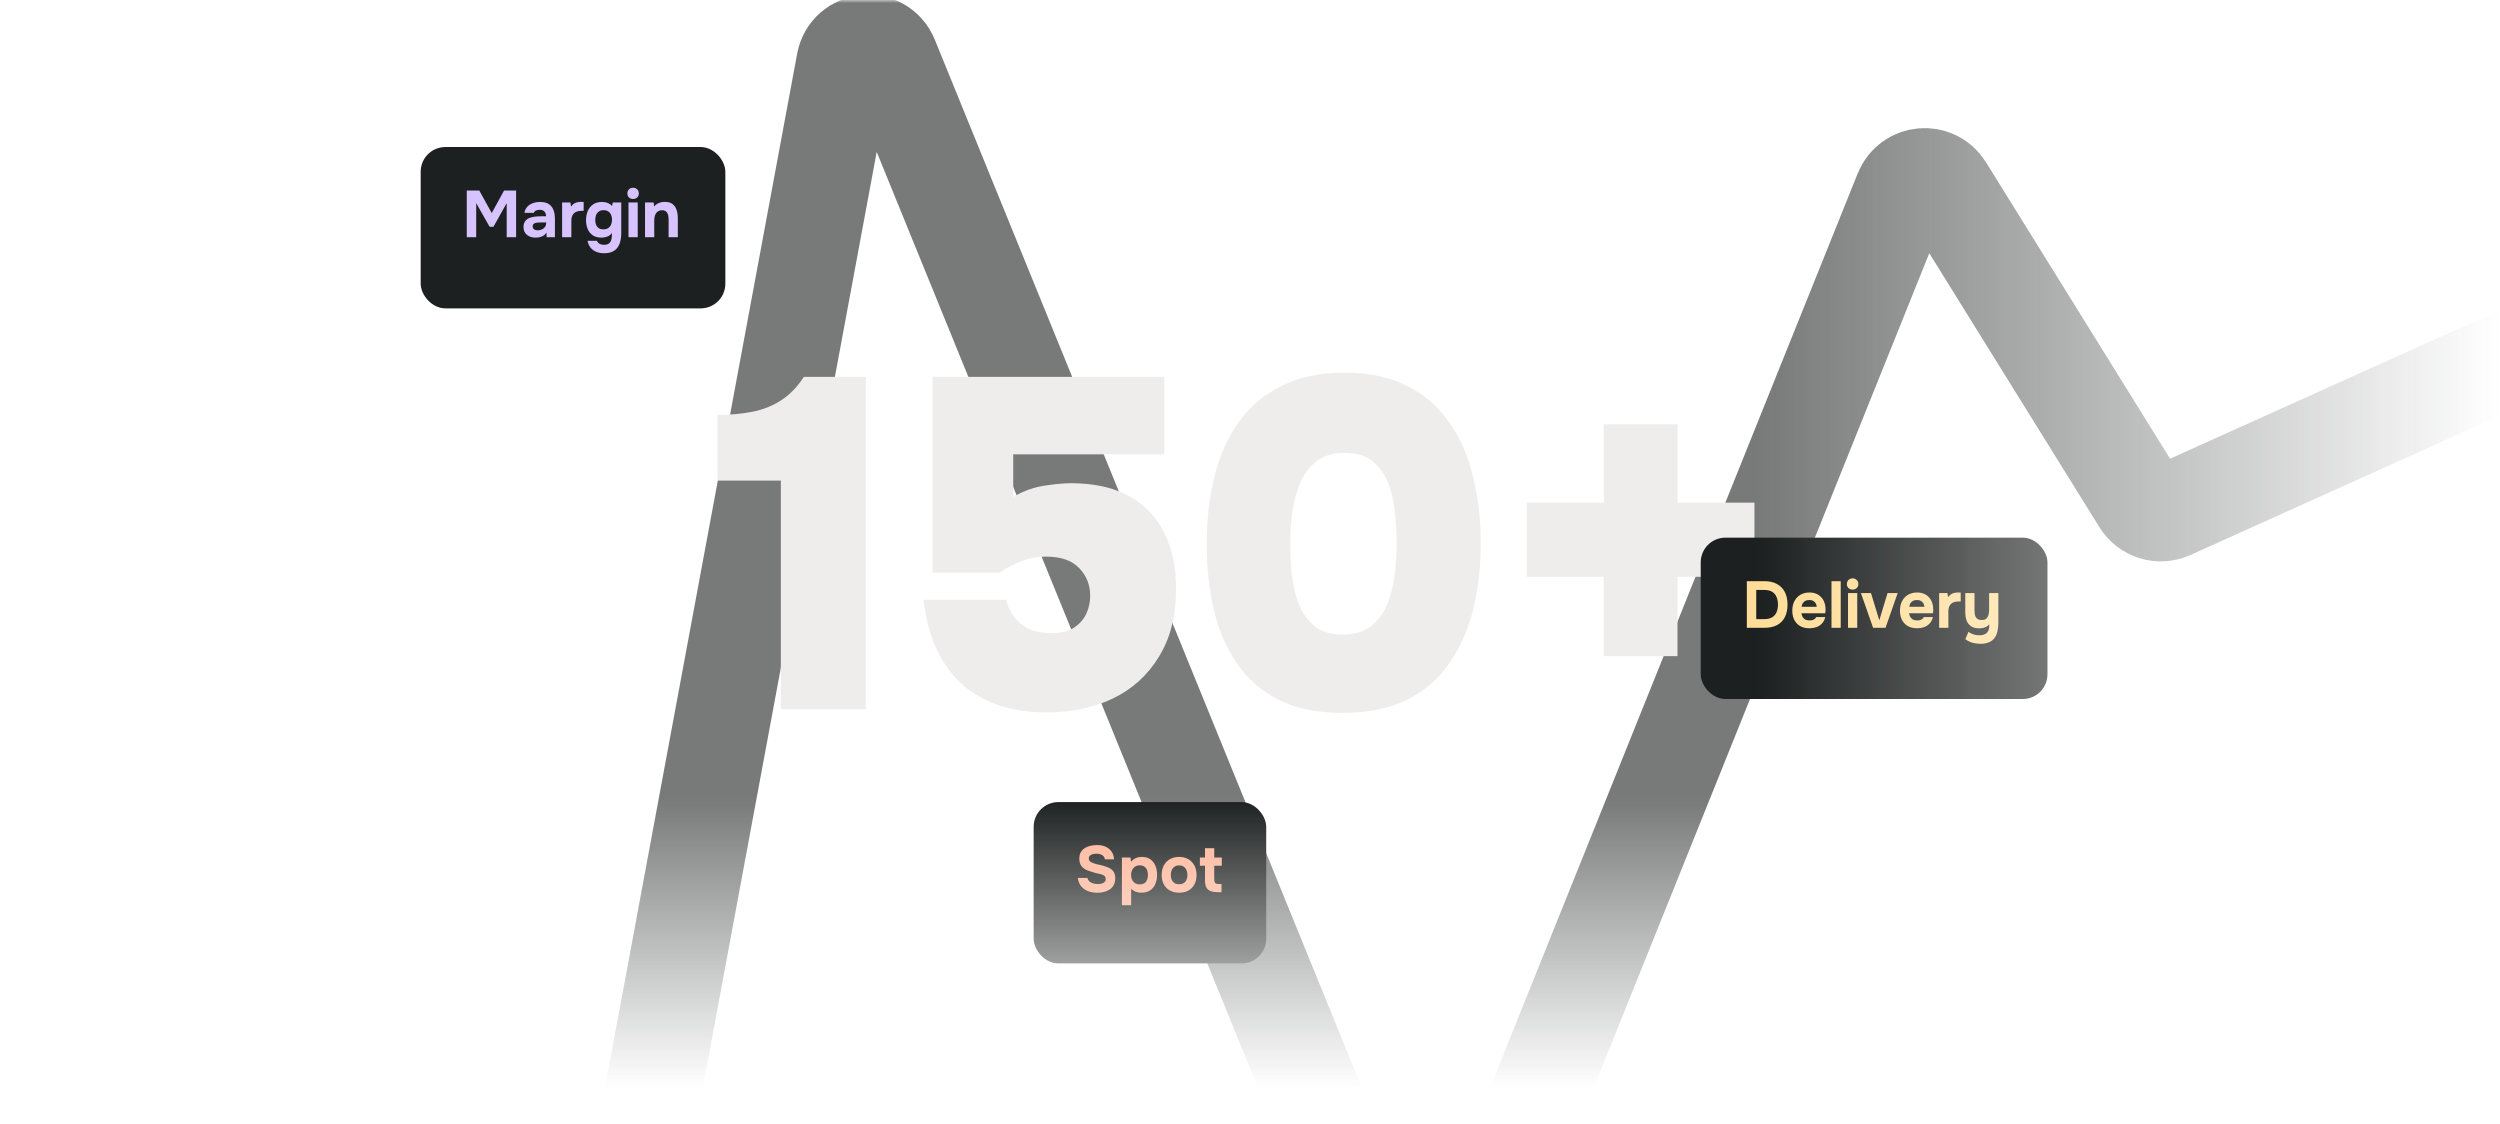
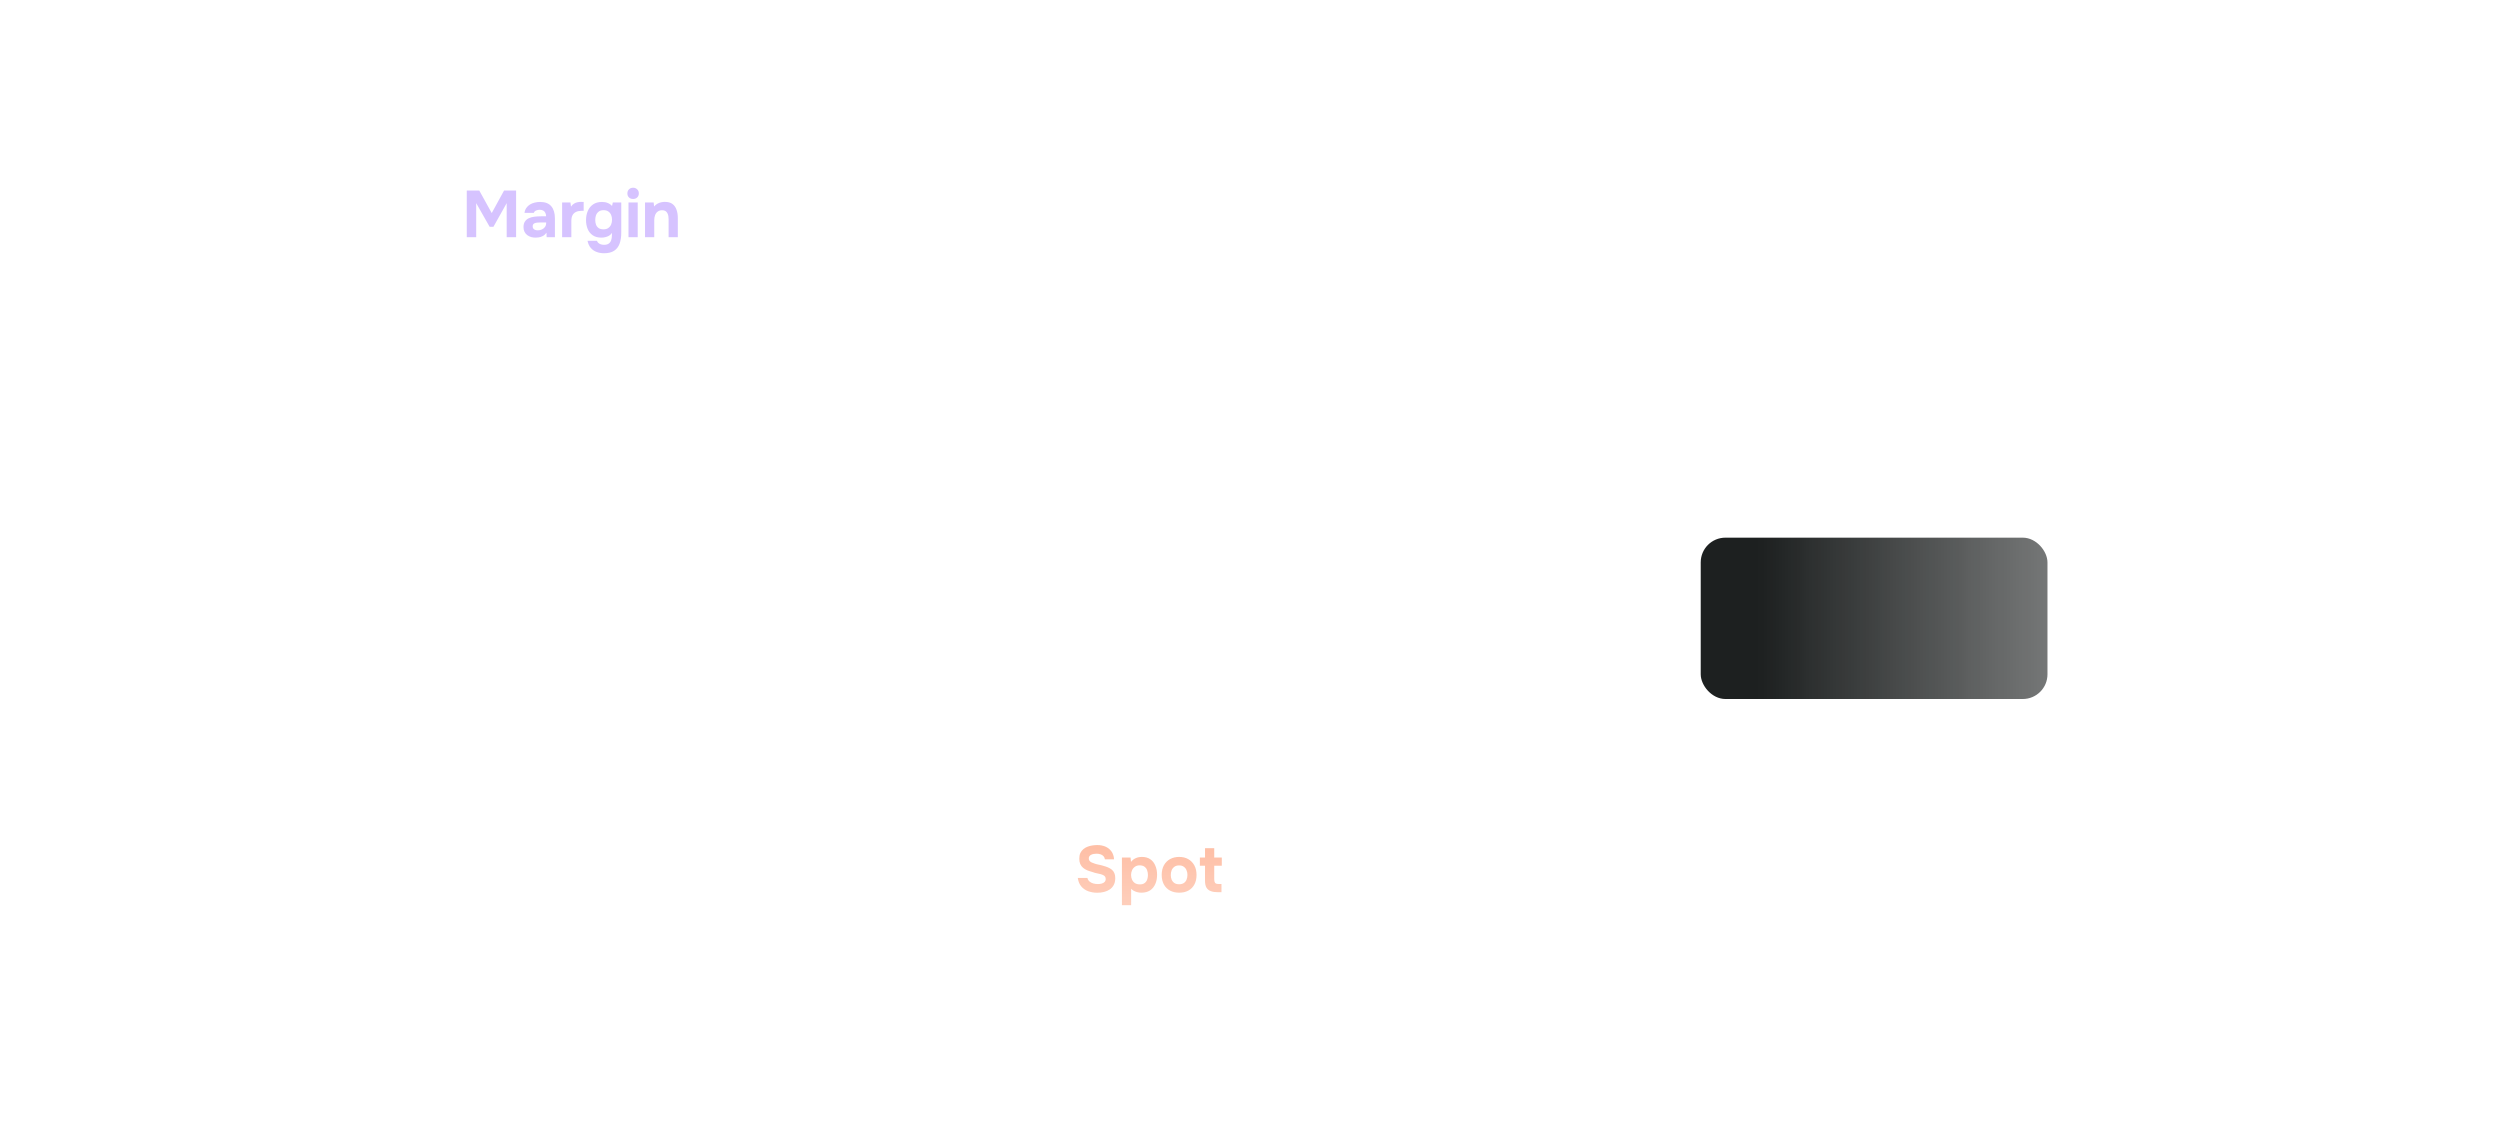
<svg xmlns="http://www.w3.org/2000/svg" width="416" height="187" viewBox="0 0 416 187" fill="none">
  <g clip-path="url(#clip0_2036_167918)">
    <mask id="mask0_2036_167918" style="mask-type:alpha" maskUnits="userSpaceOnUse" x="0" y="-30" width="416" height="217">
      <rect y="-30" width="416" height="217" fill="url(#paint0_linear_2036_167918)" />
    </mask>
    <g mask="url(#mask0_2036_167918)">
      <mask id="mask1_2036_167918" style="mask-type:alpha" maskUnits="userSpaceOnUse" x="0" y="0" width="416" height="181">
        <rect width="416" height="181" fill="url(#paint1_linear_2036_167918)" />
      </mask>
      <g mask="url(#mask1_2036_167918)">
        <g filter="url(#filter0_ii_2036_167918)">
-           <rect x="70" y="32" width="50.699" height="26.849" rx="4.11" fill="#1D2020" />
          <path d="M77.671 47V39.241H79.754L81.825 42.989L83.874 39.241H85.88V47H84.313V41.334L82.11 45.269H81.474L79.239 41.334V47H77.671ZM89.139 47.077C88.876 47.077 88.62 47.044 88.372 46.978C88.131 46.905 87.915 46.795 87.725 46.649C87.535 46.503 87.386 46.321 87.276 46.101C87.166 45.882 87.112 45.627 87.112 45.334C87.112 44.94 87.192 44.626 87.353 44.392C87.513 44.151 87.729 43.968 87.999 43.844C88.27 43.72 88.58 43.636 88.931 43.592C89.289 43.548 89.658 43.526 90.038 43.526H90.871C90.871 43.314 90.83 43.128 90.75 42.967C90.677 42.799 90.564 42.671 90.41 42.584C90.257 42.489 90.06 42.441 89.819 42.441C89.665 42.441 89.515 42.463 89.369 42.507C89.23 42.543 89.114 42.598 89.019 42.671C88.924 42.744 88.862 42.839 88.832 42.956H87.276C87.32 42.635 87.422 42.361 87.583 42.134C87.744 41.901 87.945 41.711 88.186 41.564C88.427 41.418 88.69 41.312 88.975 41.247C89.267 41.173 89.567 41.137 89.873 41.137C90.713 41.137 91.335 41.378 91.736 41.86C92.138 42.335 92.339 43.011 92.339 43.888V47H90.958L90.936 46.255C90.754 46.511 90.546 46.697 90.312 46.814C90.085 46.931 89.866 47.004 89.654 47.033C89.442 47.062 89.271 47.077 89.139 47.077ZM89.49 45.86C89.746 45.86 89.979 45.809 90.191 45.707C90.403 45.605 90.571 45.466 90.695 45.29C90.819 45.115 90.882 44.918 90.882 44.699V44.556H89.829C89.676 44.556 89.526 44.563 89.38 44.578C89.241 44.593 89.114 44.622 88.997 44.666C88.887 44.702 88.799 44.764 88.734 44.852C88.668 44.94 88.635 45.057 88.635 45.203C88.635 45.349 88.671 45.473 88.745 45.575C88.825 45.67 88.931 45.743 89.062 45.794C89.194 45.838 89.336 45.86 89.49 45.86ZM93.537 47V41.225H94.918L95.017 41.915C95.163 41.696 95.328 41.532 95.51 41.422C95.693 41.305 95.883 41.228 96.08 41.192C96.277 41.148 96.478 41.126 96.683 41.126C96.778 41.126 96.865 41.13 96.946 41.137C97.026 41.137 97.085 41.137 97.121 41.137V42.616H96.76C96.416 42.616 96.117 42.675 95.861 42.792C95.605 42.909 95.408 43.091 95.269 43.34C95.138 43.588 95.072 43.906 95.072 44.293V47H93.537ZM100.516 49.674C100.063 49.674 99.647 49.601 99.267 49.455C98.887 49.316 98.566 49.093 98.303 48.786C98.04 48.48 97.861 48.085 97.766 47.603H99.333C99.384 47.749 99.464 47.869 99.574 47.964C99.691 48.067 99.829 48.143 99.99 48.194C100.158 48.246 100.334 48.271 100.516 48.271C100.86 48.271 101.126 48.198 101.316 48.052C101.506 47.906 101.638 47.712 101.711 47.471C101.784 47.237 101.82 46.978 101.82 46.693V46.288C101.689 46.499 101.525 46.66 101.327 46.77C101.13 46.88 100.922 46.956 100.703 47C100.491 47.051 100.286 47.077 100.089 47.077C99.483 47.077 98.989 46.942 98.609 46.671C98.23 46.401 97.952 46.047 97.777 45.608C97.601 45.163 97.514 44.684 97.514 44.173C97.514 43.61 97.612 43.099 97.809 42.638C98.007 42.178 98.303 41.813 98.697 41.542C99.092 41.272 99.585 41.137 100.177 41.137C100.535 41.137 100.852 41.195 101.13 41.312C101.408 41.422 101.645 41.586 101.842 41.806L101.974 41.225H103.377V46.266C103.377 46.967 103.285 47.57 103.103 48.074C102.92 48.585 102.617 48.98 102.193 49.258C101.777 49.535 101.218 49.674 100.516 49.674ZM100.429 45.696C100.75 45.696 101.013 45.623 101.218 45.477C101.43 45.331 101.587 45.137 101.689 44.896C101.791 44.648 101.842 44.381 101.842 44.096C101.842 43.796 101.791 43.53 101.689 43.296C101.587 43.055 101.433 42.865 101.229 42.726C101.024 42.58 100.761 42.507 100.44 42.507C100.089 42.507 99.811 42.591 99.607 42.759C99.402 42.92 99.256 43.124 99.168 43.373C99.088 43.614 99.048 43.869 99.048 44.14C99.048 44.417 99.092 44.677 99.179 44.918C99.267 45.152 99.413 45.342 99.618 45.488C99.822 45.627 100.093 45.696 100.429 45.696ZM104.582 47V41.225H106.116V47H104.582ZM105.349 40.644C105.064 40.644 104.834 40.56 104.659 40.392C104.483 40.216 104.396 39.994 104.396 39.723C104.396 39.438 104.487 39.208 104.67 39.033C104.852 38.858 105.083 38.77 105.36 38.77C105.616 38.77 105.835 38.858 106.018 39.033C106.208 39.201 106.303 39.427 106.303 39.712C106.303 39.99 106.211 40.216 106.029 40.392C105.853 40.56 105.627 40.644 105.349 40.644ZM107.332 47V41.225H108.768L108.845 41.893C109.006 41.696 109.188 41.542 109.393 41.433C109.605 41.316 109.817 41.236 110.028 41.192C110.248 41.148 110.445 41.126 110.62 41.126C111.175 41.126 111.606 41.247 111.913 41.488C112.227 41.729 112.45 42.054 112.582 42.463C112.721 42.865 112.79 43.314 112.79 43.811V47H111.256V44.008C111.256 43.833 111.241 43.657 111.212 43.482C111.183 43.307 111.128 43.146 111.048 43C110.974 42.854 110.869 42.737 110.73 42.649C110.591 42.562 110.408 42.518 110.182 42.518C109.89 42.518 109.645 42.591 109.448 42.737C109.25 42.883 109.104 43.08 109.009 43.329C108.914 43.577 108.867 43.851 108.867 44.151V47H107.332Z" fill="#D6C3FF" />
        </g>
-         <path opacity="0.64" d="M-215 376.178L-108.254 265.675C-107.067 264.446 -105.231 264.107 -103.684 264.83L72.818 347.312C75.188 348.42 77.966 346.991 78.444 344.419L140.509 10.408C141.238 6.482 146.639 5.931 148.146 9.63L233.664 219.537C235.02 222.867 239.738 222.856 241.079 219.521L316.555 31.824C317.777 28.784 321.936 28.423 323.664 31.206L356.152 83.524C357.21 85.228 359.366 85.885 361.194 85.06L421.211 58.008C423.534 56.961 426.231 58.325 426.766 60.816L492.666 368.2C493.511 372.142 498.998 372.499 500.346 368.699L623.304 22.353C623.606 21.503 624.186 20.781 624.95 20.302L752.406 -59.557C753.333 -60.137 753.981 -61.072 754.201 -62.143L830.723 -435.239C831.526 -439.151 836.935 -439.602 838.373 -435.876L918.61 -228.093C918.797 -227.61 919.076 -227.167 919.432 -226.789L1045.85 -92.771C1046.61 -91.97 1047.66 -91.516 1048.76 -91.516H1133.35C1135.13 -91.516 1136.69 -92.692 1137.19 -94.4L1220.52 -381.271C1221.57 -384.912 1226.63 -385.176 1228.06 -381.664L1309.01 -182.917C1310.4 -179.492 1315.3 -179.631 1316.5 -183.13L1414 -468" stroke="#2C3030" stroke-width="16" />
-         <path d="M129.932 118V79.971H119.39V69.039C121.577 69.039 123.555 68.856 125.325 68.492C127.095 68.128 128.683 67.477 130.089 66.54C131.494 65.603 132.718 64.327 133.759 62.714H144.066V118H129.932ZM174.146 118.547C171.387 118.547 168.836 118.182 166.494 117.453C164.203 116.725 162.147 115.605 160.325 114.096C158.555 112.534 157.097 110.582 155.952 108.239C154.806 105.844 154.051 103.033 153.687 99.805H167.431C167.587 100.534 167.925 101.341 168.446 102.226C169.018 103.111 169.825 103.866 170.866 104.491C171.96 105.063 173.339 105.35 175.005 105.35C176.619 105.35 177.868 105.037 178.753 104.413C179.69 103.788 180.367 103.007 180.784 102.07C181.2 101.133 181.408 100.17 181.408 99.181C181.408 97.359 180.81 95.823 179.612 94.573C178.415 93.272 176.567 92.621 174.068 92.621C172.662 92.621 171.335 92.856 170.086 93.324C168.836 93.793 167.587 94.443 166.337 95.276H155.171V62.714H193.746V75.598H168.602V82.704C170.32 81.663 172.194 81.012 174.224 80.752C176.307 80.44 178.077 80.335 179.534 80.44C183.126 80.596 186.12 81.429 188.514 82.938C190.909 84.396 192.705 86.426 193.902 89.029C195.1 91.58 195.699 94.573 195.699 98.009C195.699 102.486 194.735 106.261 192.809 109.332C190.935 112.404 188.358 114.72 185.079 116.282C181.851 117.792 178.207 118.547 174.146 118.547ZM223.44 118.625C219.223 118.625 215.657 117.896 212.742 116.438C209.879 114.981 207.562 112.95 205.792 110.347C204.022 107.744 202.747 104.751 201.966 101.367C201.185 97.983 200.794 94.391 200.794 90.591C200.794 86.635 201.211 82.938 202.044 79.502C202.877 76.015 204.204 72.969 206.026 70.366C207.848 67.763 210.217 65.733 213.132 64.275C216.048 62.766 219.562 62.011 223.674 62.011C227.839 62.011 231.353 62.766 234.216 64.275C237.131 65.733 239.474 67.789 241.244 70.444C243.066 73.047 244.368 76.067 245.149 79.502C245.981 82.886 246.398 86.504 246.398 90.357C246.398 94.261 245.981 97.931 245.149 101.367C244.316 104.751 242.988 107.744 241.166 110.347C239.396 112.95 237.053 114.981 234.138 116.438C231.223 117.896 227.657 118.625 223.44 118.625ZM223.44 105.584C225.574 105.584 227.24 105.037 228.438 103.944C229.687 102.851 230.572 101.497 231.093 99.883C231.665 98.218 232.03 96.526 232.186 94.808C232.342 93.09 232.42 91.606 232.42 90.357C232.42 89.159 232.342 87.728 232.186 86.062C232.082 84.344 231.769 82.678 231.249 81.064C230.728 79.45 229.869 78.097 228.672 77.004C227.527 75.91 225.887 75.364 223.752 75.364C221.67 75.364 220.004 75.91 218.755 77.004C217.557 78.045 216.672 79.372 216.1 80.986C215.527 82.6 215.137 84.266 214.928 85.984C214.772 87.65 214.694 89.107 214.694 90.357C214.694 91.554 214.746 93.012 214.85 94.73C215.006 96.448 215.345 98.14 215.865 99.805C216.386 101.471 217.245 102.851 218.442 103.944C219.64 105.037 221.306 105.584 223.44 105.584ZM266.875 109.176V95.979H254.068V83.641H266.875V70.6H279.135V83.641H291.941V95.979H279.135V109.176H266.875Z" fill="#EFECEC" />
        <g filter="url(#filter1_ii_2036_167918)">
-           <rect x="172" y="141" width="38.699" height="26.849" rx="4.11" fill="#1D2020" />
          <path d="M182.598 156.088C182.057 156.088 181.553 156.004 181.085 155.836C180.625 155.668 180.238 155.401 179.924 155.036C179.617 154.67 179.423 154.199 179.343 153.622H180.943C181.009 153.87 181.129 154.071 181.304 154.225C181.48 154.371 181.688 154.477 181.929 154.542C182.177 154.608 182.437 154.641 182.707 154.641C182.912 154.641 183.113 154.616 183.31 154.564C183.507 154.513 183.668 154.426 183.792 154.301C183.924 154.177 183.989 154.009 183.989 153.797C183.989 153.637 183.953 153.505 183.88 153.403C183.814 153.3 183.715 153.22 183.584 153.162C183.46 153.096 183.306 153.037 183.124 152.986C182.97 152.942 182.809 152.906 182.641 152.877C182.481 152.847 182.32 152.811 182.159 152.767C182.006 152.723 181.856 152.672 181.71 152.614C181.432 152.541 181.166 152.453 180.91 152.351C180.654 152.241 180.428 152.106 180.23 151.945C180.033 151.777 179.876 151.569 179.759 151.321C179.65 151.072 179.595 150.773 179.595 150.422C179.595 150.042 179.657 149.721 179.781 149.458C179.913 149.195 180.084 148.979 180.296 148.811C180.515 148.636 180.756 148.5 181.019 148.405C181.29 148.311 181.56 148.245 181.83 148.208C182.101 148.172 182.356 148.153 182.598 148.153C183.102 148.153 183.555 148.241 183.956 148.416C184.358 148.592 184.687 148.855 184.943 149.205C185.198 149.556 185.345 149.998 185.381 150.532H183.858C183.829 150.312 183.748 150.133 183.617 149.995C183.485 149.856 183.317 149.753 183.113 149.688C182.915 149.622 182.693 149.589 182.444 149.589C182.283 149.589 182.126 149.604 181.973 149.633C181.819 149.662 181.681 149.71 181.556 149.775C181.44 149.834 181.345 149.914 181.272 150.016C181.206 150.119 181.173 150.243 181.173 150.389C181.173 150.535 181.213 150.663 181.293 150.773C181.374 150.875 181.491 150.966 181.644 151.047C181.805 151.12 181.991 151.189 182.203 151.255C182.422 151.328 182.652 151.386 182.893 151.43C183.135 151.474 183.365 151.532 183.584 151.605C183.861 151.679 184.121 151.766 184.362 151.868C184.603 151.963 184.815 152.088 184.998 152.241C185.18 152.387 185.323 152.577 185.425 152.811C185.527 153.037 185.578 153.319 185.578 153.655C185.578 154.1 185.494 154.48 185.326 154.795C185.166 155.101 184.943 155.35 184.658 155.54C184.38 155.73 184.062 155.868 183.704 155.956C183.346 156.044 182.977 156.088 182.598 156.088ZM186.687 158.159V150.225H188.123L188.199 150.948C188.433 150.663 188.7 150.455 188.999 150.323C189.306 150.192 189.642 150.126 190.007 150.126C190.577 150.126 191.049 150.258 191.421 150.521C191.794 150.784 192.071 151.142 192.254 151.595C192.444 152.04 192.539 152.541 192.539 153.096C192.539 153.666 192.44 154.177 192.243 154.63C192.053 155.076 191.765 155.43 191.377 155.693C190.99 155.949 190.508 156.077 189.931 156.077C189.682 156.077 189.449 156.047 189.229 155.989C189.01 155.931 188.817 155.854 188.649 155.759C188.481 155.657 188.338 155.543 188.221 155.419V158.159H186.687ZM189.668 154.696C190.011 154.696 190.281 154.619 190.479 154.466C190.676 154.312 190.815 154.119 190.895 153.885C190.976 153.644 191.016 153.395 191.016 153.14C191.016 152.862 190.972 152.599 190.884 152.351C190.797 152.102 190.65 151.905 190.446 151.759C190.249 151.605 189.978 151.529 189.635 151.529C189.328 151.529 189.069 151.605 188.857 151.759C188.645 151.905 188.484 152.099 188.375 152.34C188.265 152.581 188.21 152.84 188.21 153.118C188.21 153.395 188.261 153.655 188.364 153.896C188.473 154.137 188.634 154.331 188.846 154.477C189.065 154.623 189.339 154.696 189.668 154.696ZM196.221 156.077C195.637 156.077 195.126 155.96 194.687 155.726C194.249 155.485 193.909 155.145 193.668 154.707C193.427 154.261 193.306 153.735 193.306 153.129C193.306 152.508 193.427 151.974 193.668 151.529C193.916 151.076 194.26 150.729 194.698 150.488C195.137 150.247 195.641 150.126 196.21 150.126C196.795 150.126 197.303 150.25 197.734 150.499C198.165 150.747 198.501 151.094 198.742 151.54C198.983 151.985 199.104 152.519 199.104 153.14C199.104 153.746 198.983 154.272 198.742 154.718C198.508 155.156 198.176 155.492 197.745 155.726C197.321 155.96 196.813 156.077 196.221 156.077ZM196.2 154.674C196.536 154.674 196.806 154.601 197.01 154.455C197.215 154.309 197.361 154.119 197.449 153.885C197.544 153.644 197.591 153.392 197.591 153.129C197.591 152.866 197.544 152.614 197.449 152.373C197.361 152.132 197.215 151.934 197.01 151.781C196.813 151.62 196.543 151.54 196.2 151.54C195.871 151.54 195.604 151.62 195.4 151.781C195.195 151.934 195.045 152.132 194.95 152.373C194.863 152.614 194.819 152.866 194.819 153.129C194.819 153.399 194.863 153.651 194.95 153.885C195.045 154.119 195.195 154.309 195.4 154.455C195.604 154.601 195.871 154.674 196.2 154.674ZM202.705 156C202.223 156 201.817 155.942 201.489 155.825C201.167 155.708 200.922 155.511 200.754 155.233C200.594 154.948 200.513 154.561 200.513 154.071V151.595H199.659V150.225H200.513V148.679H202.048V150.225H203.308V151.595H202.048V153.852C202.048 154.093 202.091 154.283 202.179 154.422C202.267 154.561 202.464 154.63 202.771 154.63H203.253V156H202.705Z" fill="#FEB294" />
        </g>
        <g filter="url(#filter2_ii_2036_167918)">
          <rect x="283" y="97" width="57.699" height="26.849" rx="4.11" fill="#1D2020" />
-           <path d="M290.672 112V104.241H293.598C294.409 104.241 295.099 104.395 295.669 104.701C296.246 105.008 296.684 105.45 296.984 106.027C297.291 106.605 297.444 107.31 297.444 108.142C297.444 108.961 297.294 109.658 296.995 110.236C296.703 110.805 296.272 111.244 295.702 111.551C295.132 111.85 294.434 112 293.609 112H290.672ZM292.239 110.553H293.598C294.138 110.553 294.573 110.451 294.902 110.247C295.23 110.042 295.472 109.757 295.625 109.392C295.778 109.026 295.855 108.606 295.855 108.132C295.855 107.671 295.778 107.258 295.625 106.893C295.479 106.521 295.238 106.228 294.902 106.016C294.573 105.805 294.127 105.699 293.565 105.699H292.239V110.553ZM301.099 112.077C300.492 112.077 299.977 111.956 299.553 111.715C299.13 111.474 298.805 111.134 298.578 110.696C298.352 110.25 298.238 109.732 298.238 109.14C298.238 108.541 298.355 108.018 298.589 107.573C298.823 107.12 299.152 106.765 299.575 106.51C300.006 106.254 300.514 106.126 301.099 106.126C301.537 106.126 301.921 106.199 302.249 106.345C302.585 106.491 302.867 106.696 303.093 106.959C303.327 107.222 303.499 107.529 303.608 107.879C303.725 108.223 303.78 108.595 303.773 108.997C303.773 109.1 303.769 109.198 303.762 109.293C303.754 109.388 303.74 109.483 303.718 109.578H299.762C299.784 109.797 299.846 109.998 299.948 110.181C300.05 110.363 300.193 110.51 300.375 110.619C300.565 110.721 300.799 110.773 301.077 110.773C301.259 110.773 301.427 110.754 301.581 110.718C301.734 110.674 301.866 110.608 301.975 110.521C302.085 110.433 302.162 110.331 302.205 110.214H303.718C303.623 110.645 303.444 110.999 303.181 111.277C302.925 111.554 302.615 111.759 302.249 111.89C301.884 112.015 301.5 112.077 301.099 112.077ZM299.794 108.504H302.304C302.297 108.307 302.246 108.124 302.151 107.956C302.063 107.781 301.928 107.642 301.745 107.54C301.57 107.43 301.343 107.375 301.066 107.375C300.788 107.375 300.554 107.43 300.364 107.54C300.182 107.649 300.043 107.792 299.948 107.967C299.86 108.135 299.809 108.314 299.794 108.504ZM304.761 112V104.241H306.295V112H304.761ZM307.511 112V106.225H309.046V112H307.511ZM308.279 105.644C307.994 105.644 307.763 105.56 307.588 105.392C307.413 105.216 307.325 104.994 307.325 104.723C307.325 104.438 307.416 104.208 307.599 104.033C307.782 103.858 308.012 103.77 308.29 103.77C308.545 103.77 308.764 103.858 308.947 104.033C309.137 104.201 309.232 104.427 309.232 104.712C309.232 104.99 309.141 105.216 308.958 105.392C308.783 105.56 308.556 105.644 308.279 105.644ZM311.687 112L309.659 106.225H311.336L312.717 110.751L314.087 106.225H315.774L313.747 112H311.687ZM319.014 112.077C318.407 112.077 317.892 111.956 317.469 111.715C317.045 111.474 316.72 111.134 316.493 110.696C316.267 110.25 316.154 109.732 316.154 109.14C316.154 108.541 316.27 108.018 316.504 107.573C316.738 107.12 317.067 106.765 317.491 106.51C317.922 106.254 318.429 106.126 319.014 106.126C319.452 106.126 319.836 106.199 320.165 106.345C320.501 106.491 320.782 106.696 321.008 106.959C321.242 107.222 321.414 107.529 321.523 107.879C321.64 108.223 321.695 108.595 321.688 108.997C321.688 109.1 321.684 109.198 321.677 109.293C321.67 109.388 321.655 109.483 321.633 109.578H317.677C317.699 109.797 317.761 109.998 317.863 110.181C317.965 110.363 318.108 110.51 318.291 110.619C318.48 110.721 318.714 110.773 318.992 110.773C319.175 110.773 319.343 110.754 319.496 110.718C319.649 110.674 319.781 110.608 319.891 110.521C320 110.433 320.077 110.331 320.121 110.214H321.633C321.538 110.645 321.359 110.999 321.096 111.277C320.84 111.554 320.53 111.759 320.165 111.89C319.799 112.015 319.416 112.077 319.014 112.077ZM317.71 108.504H320.219C320.212 108.307 320.161 108.124 320.066 107.956C319.978 107.781 319.843 107.642 319.66 107.54C319.485 107.43 319.259 107.375 318.981 107.375C318.703 107.375 318.47 107.43 318.28 107.54C318.097 107.649 317.958 107.792 317.863 107.967C317.775 108.135 317.724 108.314 317.71 108.504ZM322.676 112V106.225H324.057L324.156 106.915C324.302 106.696 324.466 106.532 324.649 106.422C324.831 106.305 325.021 106.228 325.219 106.192C325.416 106.148 325.617 106.126 325.821 106.126C325.916 106.126 326.004 106.13 326.084 106.137C326.165 106.137 326.223 106.137 326.26 106.137V107.616H325.898C325.555 107.616 325.255 107.675 325 107.792C324.744 107.909 324.547 108.091 324.408 108.34C324.276 108.588 324.21 108.906 324.21 109.293V112H322.676ZM329.532 114.663C329.086 114.663 328.652 114.605 328.228 114.488C327.804 114.371 327.406 114.174 327.033 113.896L327.548 112.668C327.782 112.844 328.049 112.983 328.348 113.085C328.648 113.195 328.98 113.249 329.346 113.249C329.908 113.249 330.325 113.118 330.595 112.855C330.873 112.592 331.011 112.212 331.011 111.715V111.408C330.887 111.576 330.73 111.711 330.54 111.814C330.357 111.909 330.16 111.978 329.948 112.022C329.736 112.066 329.525 112.088 329.313 112.088C328.757 112.088 328.312 111.971 327.976 111.737C327.64 111.503 327.395 111.185 327.241 110.784C327.095 110.374 327.022 109.911 327.022 109.392V106.225H328.557V109.074C328.557 109.264 328.568 109.454 328.589 109.644C328.611 109.834 328.662 110.009 328.743 110.17C328.823 110.331 328.944 110.462 329.104 110.564C329.265 110.659 329.481 110.707 329.751 110.707C330.102 110.707 330.365 110.623 330.54 110.455C330.715 110.279 330.832 110.06 330.891 109.797C330.957 109.534 330.989 109.26 330.989 108.975V106.225H332.524V111.167C332.524 111.693 332.473 112.172 332.37 112.603C332.275 113.034 332.111 113.403 331.877 113.71C331.651 114.016 331.344 114.25 330.957 114.411C330.577 114.579 330.102 114.663 329.532 114.663Z" fill="#FFDD99" />
        </g>
      </g>
    </g>
  </g>
  <defs>
    <filter id="filter0_ii_2036_167918" x="70" y="32" width="50.698" height="26.85" filterUnits="userSpaceOnUse" color-interpolation-filters="sRGB">
      <feFlood flood-opacity="0" result="BackgroundImageFix" />
      <feBlend mode="normal" in="SourceGraphic" in2="BackgroundImageFix" result="shape" />
      <feColorMatrix in="SourceAlpha" type="matrix" values="0 0 0 0 0 0 0 0 0 0 0 0 0 0 0 0 0 0 127 0" result="hardAlpha" />
      <feOffset dy="-2.055" />
      <feComposite in2="hardAlpha" operator="arithmetic" k2="-1" k3="1" />
      <feColorMatrix type="matrix" values="0 0 0 0 0.046 0 0 0 0 0.053 0 0 0 0 0.065 0 0 0 1 0" />
      <feBlend mode="normal" in2="shape" result="effect1_innerShadow_2036_167918" />
      <feColorMatrix in="SourceAlpha" type="matrix" values="0 0 0 0 0 0 0 0 0 0 0 0 0 0 0 0 0 0 127 0" result="hardAlpha" />
      <feOffset dy="-5.479" />
      <feComposite in2="hardAlpha" operator="arithmetic" k2="-1" k3="1" />
      <feColorMatrix type="matrix" values="0 0 0 0 0.047 0 0 0 0 0.051 0 0 0 0 0.067 0 0 0 0.48 0" />
      <feBlend mode="normal" in2="effect1_innerShadow_2036_167918" result="effect2_innerShadow_2036_167918" />
    </filter>
    <filter id="filter1_ii_2036_167918" x="172" y="141" width="38.698" height="26.85" filterUnits="userSpaceOnUse" color-interpolation-filters="sRGB">
      <feFlood flood-opacity="0" result="BackgroundImageFix" />
      <feBlend mode="normal" in="SourceGraphic" in2="BackgroundImageFix" result="shape" />
      <feColorMatrix in="SourceAlpha" type="matrix" values="0 0 0 0 0 0 0 0 0 0 0 0 0 0 0 0 0 0 127 0" result="hardAlpha" />
      <feOffset dy="-2.055" />
      <feComposite in2="hardAlpha" operator="arithmetic" k2="-1" k3="1" />
      <feColorMatrix type="matrix" values="0 0 0 0 0.046 0 0 0 0 0.053 0 0 0 0 0.065 0 0 0 1 0" />
      <feBlend mode="normal" in2="shape" result="effect1_innerShadow_2036_167918" />
      <feColorMatrix in="SourceAlpha" type="matrix" values="0 0 0 0 0 0 0 0 0 0 0 0 0 0 0 0 0 0 127 0" result="hardAlpha" />
      <feOffset dy="-5.479" />
      <feComposite in2="hardAlpha" operator="arithmetic" k2="-1" k3="1" />
      <feColorMatrix type="matrix" values="0 0 0 0 0.047 0 0 0 0 0.051 0 0 0 0 0.067 0 0 0 0.48 0" />
      <feBlend mode="normal" in2="effect1_innerShadow_2036_167918" result="effect2_innerShadow_2036_167918" />
    </filter>
    <filter id="filter2_ii_2036_167918" x="283" y="97" width="57.698" height="26.85" filterUnits="userSpaceOnUse" color-interpolation-filters="sRGB">
      <feFlood flood-opacity="0" result="BackgroundImageFix" />
      <feBlend mode="normal" in="SourceGraphic" in2="BackgroundImageFix" result="shape" />
      <feColorMatrix in="SourceAlpha" type="matrix" values="0 0 0 0 0 0 0 0 0 0 0 0 0 0 0 0 0 0 127 0" result="hardAlpha" />
      <feOffset dy="-2.055" />
      <feComposite in2="hardAlpha" operator="arithmetic" k2="-1" k3="1" />
      <feColorMatrix type="matrix" values="0 0 0 0 0.046 0 0 0 0 0.053 0 0 0 0 0.065 0 0 0 1 0" />
      <feBlend mode="normal" in2="shape" result="effect1_innerShadow_2036_167918" />
      <feColorMatrix in="SourceAlpha" type="matrix" values="0 0 0 0 0 0 0 0 0 0 0 0 0 0 0 0 0 0 127 0" result="hardAlpha" />
      <feOffset dy="-5.479" />
      <feComposite in2="hardAlpha" operator="arithmetic" k2="-1" k3="1" />
      <feColorMatrix type="matrix" values="0 0 0 0 0.047 0 0 0 0 0.051 0 0 0 0 0.067 0 0 0 0.48 0" />
      <feBlend mode="normal" in2="effect1_innerShadow_2036_167918" result="effect2_innerShadow_2036_167918" />
    </filter>
    <linearGradient id="paint0_linear_2036_167918" x1="416" y1="129.453" x2="293" y2="129.453" gradientUnits="userSpaceOnUse">
      <stop stop-opacity="0" />
      <stop offset="1" />
    </linearGradient>
    <linearGradient id="paint1_linear_2036_167918" x1="183.5" y1="181" x2="183.5" y2="133" gradientUnits="userSpaceOnUse">
      <stop stop-opacity="0" />
      <stop offset="1" />
    </linearGradient>
    <clipPath id="clip0_2036_167918">
      <rect width="416" height="186.667" rx="8" fill="white" />
    </clipPath>
  </defs>
</svg>